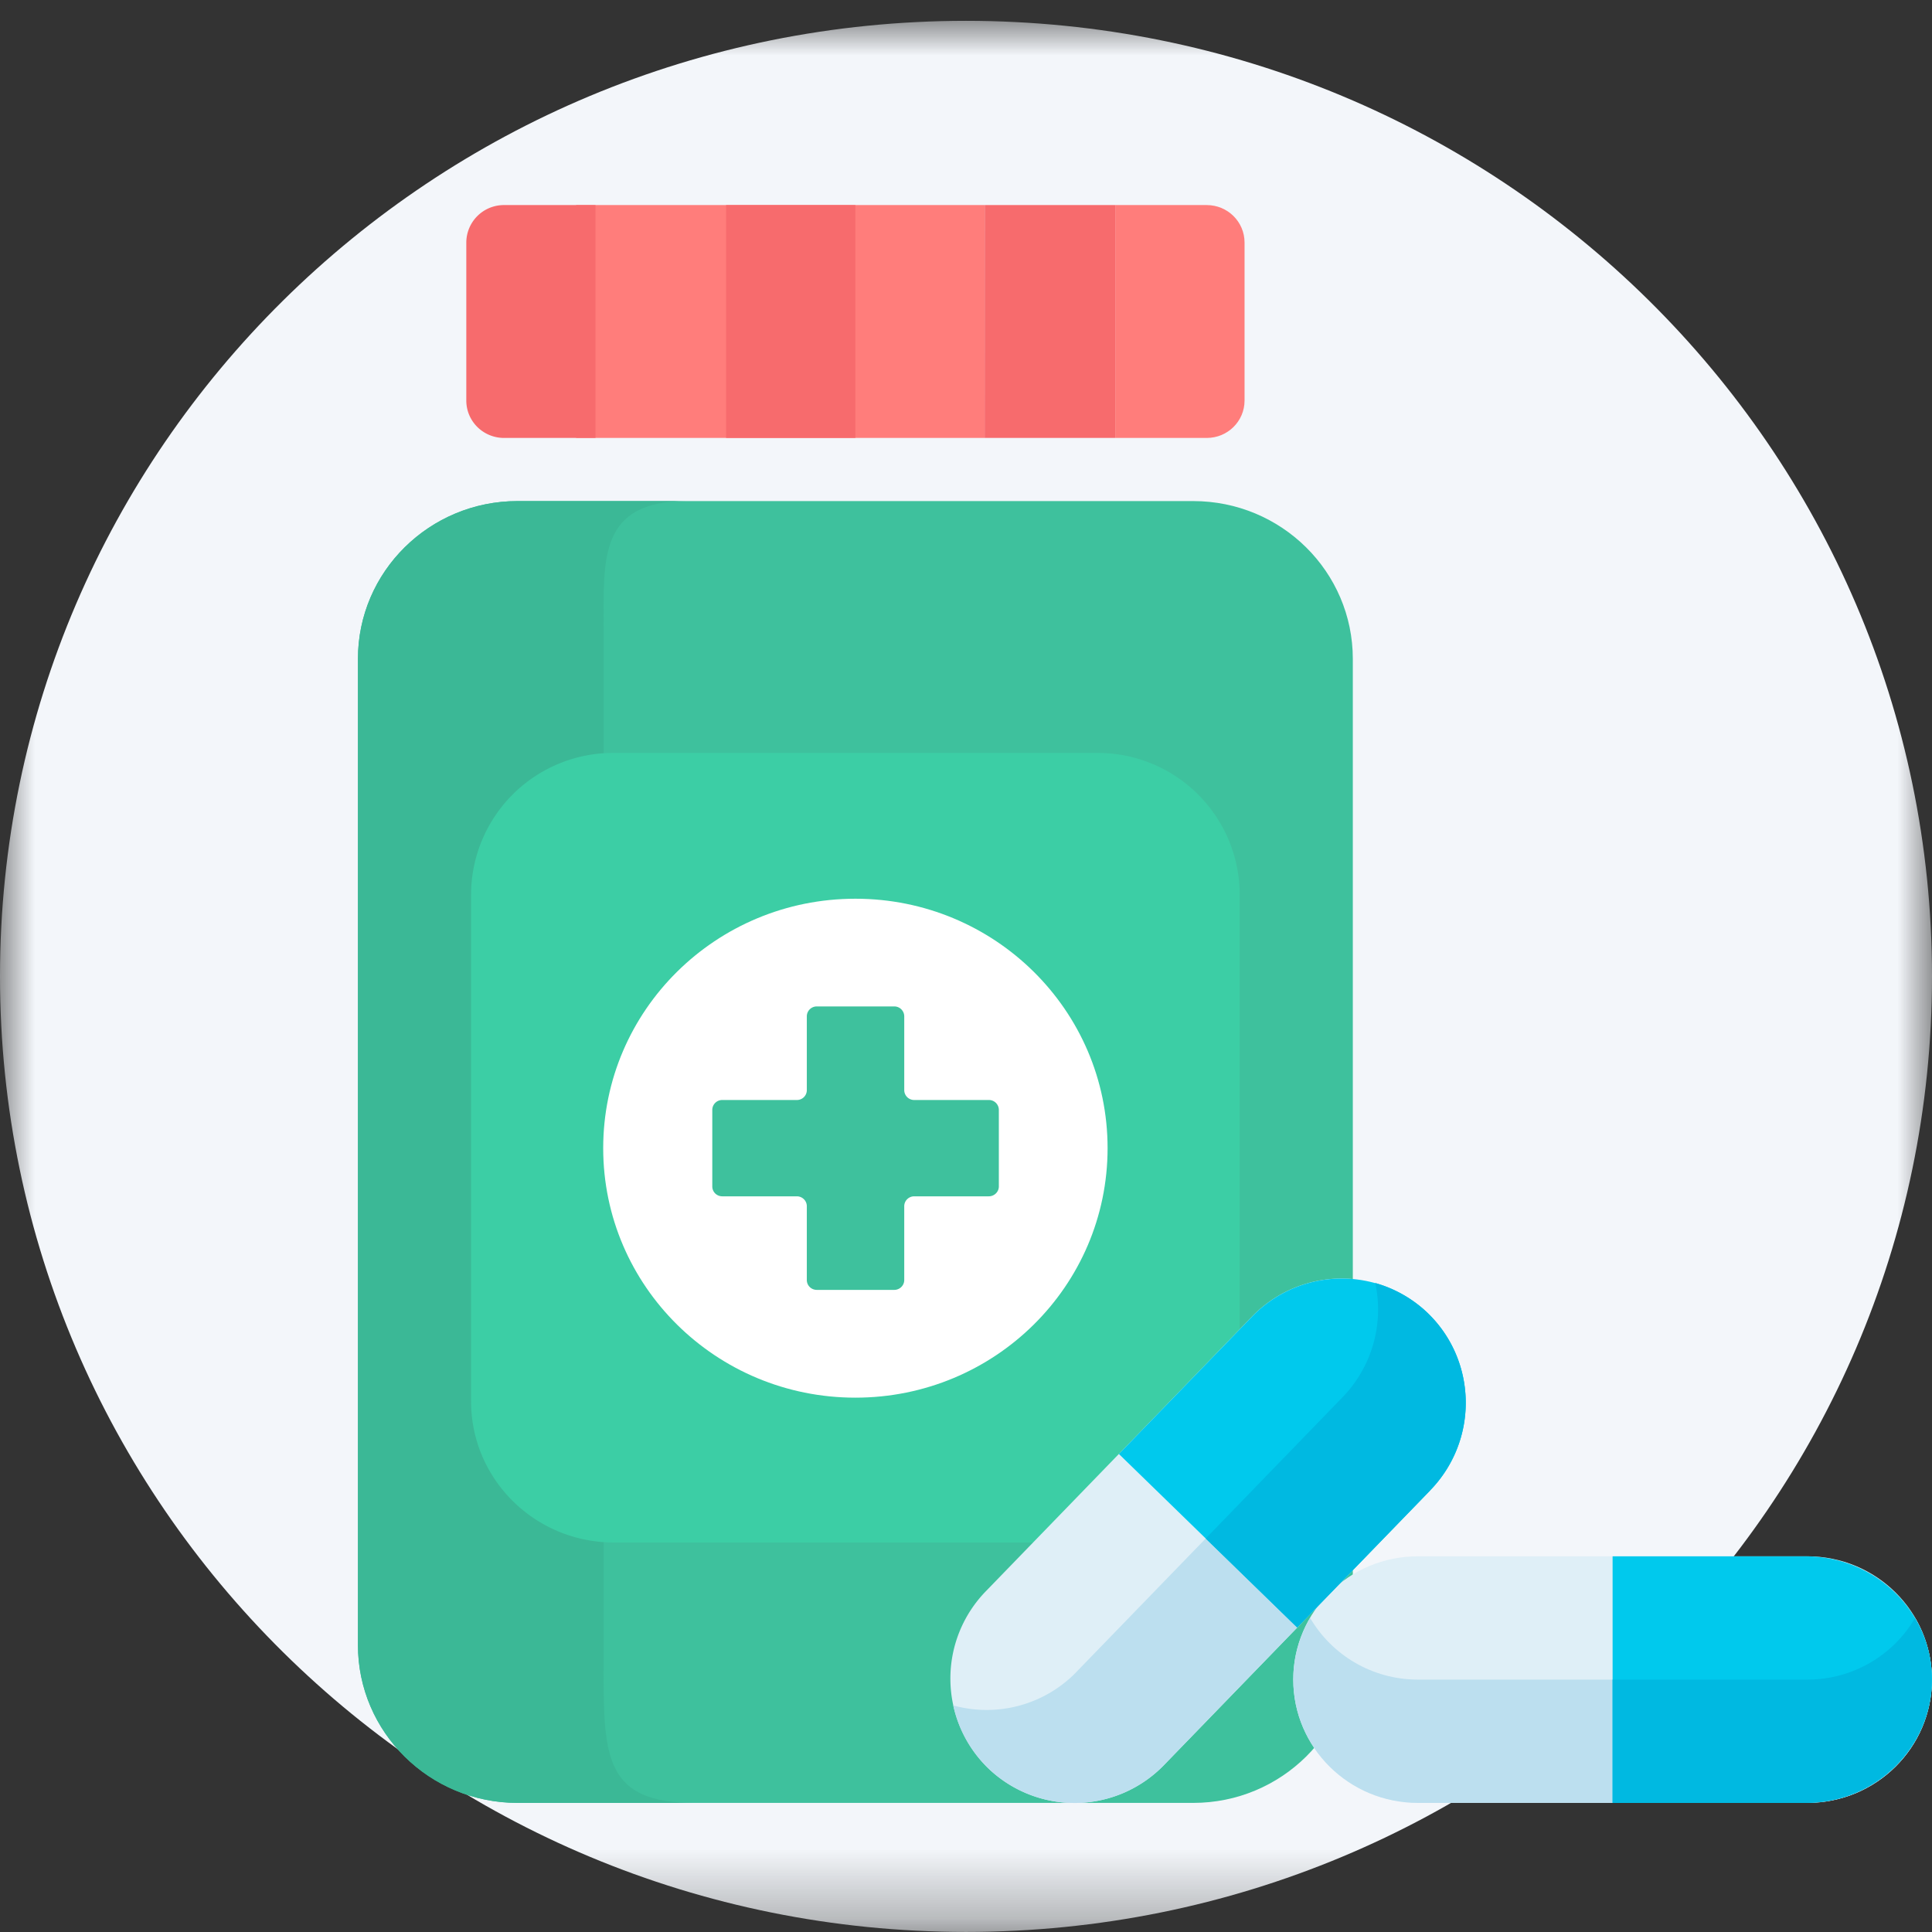
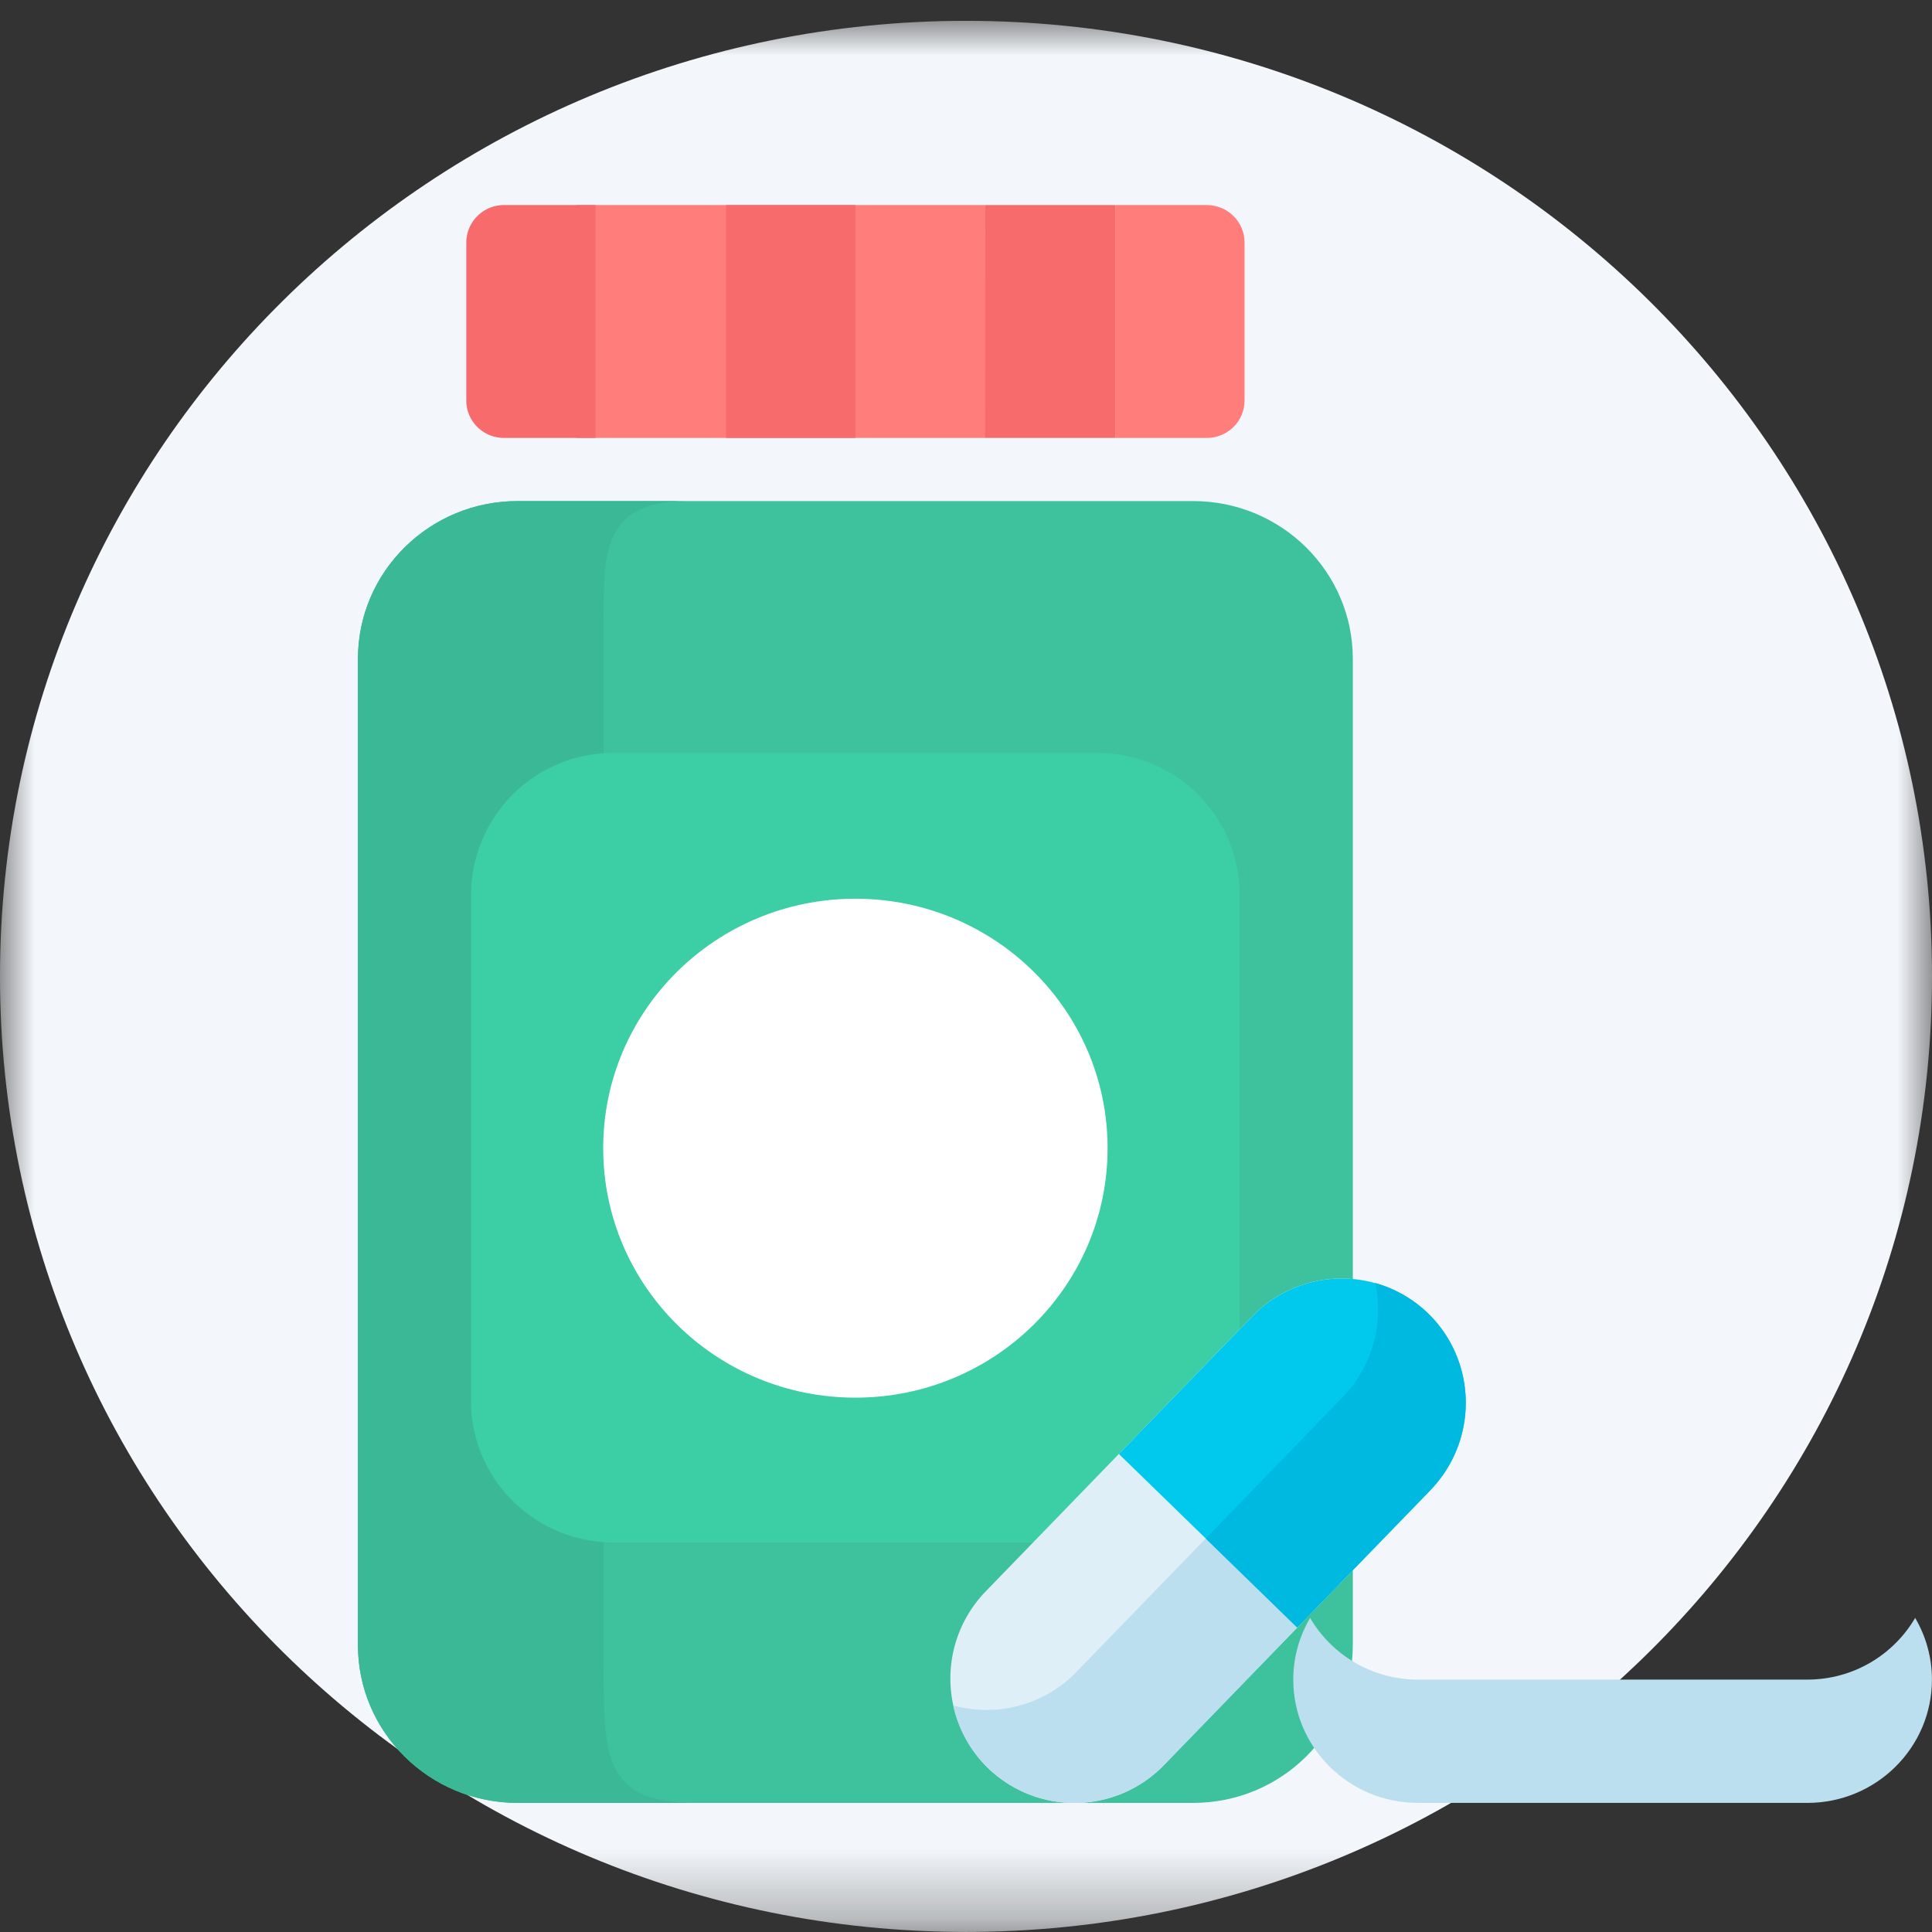
<svg xmlns="http://www.w3.org/2000/svg" xmlns:xlink="http://www.w3.org/1999/xlink" width="28" height="28" viewBox="0 0 28 28">
  <rect x="0" y="0" width="28" height="28" fill="#333333" stroke="none" />
  <defs>
    <path id="a" d="M0 0h28v27.7H0z" />
  </defs>
  <g fill="none" fill-rule="evenodd">
    <g transform="translate(0 .3)">
      <mask id="b" fill="#fff">
        <use xlink:href="#a" />
      </mask>
      <path fill="#F3F6FA" d="M28 13.85c0 7.649-6.268 13.849-14 13.849s-14-6.2-14-13.85C0 6.202 6.268.002 14 .002S28 6.2 28 13.85" mask="url(#b)" />
    </g>
    <path fill="#3EC19D" d="M17.293 26.129H7.501c-1.277 0-2.313-1.025-2.313-2.288V9.549c0-1.263 1.036-2.287 2.313-2.287h9.792c1.277 0 2.313 1.024 2.313 2.287v14.292c0 1.263-1.036 2.288-2.313 2.288" />
    <path fill="#3BB896" d="M8.748 24.22V9.099c0-1.003-.07-1.837 1.208-1.837H7.5c-1.277 0-2.313 1.024-2.313 2.287v14.292c0 1.263 1.036 2.288 2.313 2.288h2.563c-1.277 0-1.316-.646-1.316-1.91" />
    <path fill="#3CCEA5" d="M15.898 10.912H8.896a2.058 2.058 0 0 0-2.069 2.046v7.35c0 1.131.926 2.047 2.07 2.047h7a2.058 2.058 0 0 0 2.07-2.046v-7.35a2.058 2.058 0 0 0-2.07-2.047" />
    <path fill="#FFF" d="M12.397 13.025c2.019 0 3.655 1.618 3.655 3.615 0 1.998-1.636 3.616-3.655 3.616s-3.655-1.618-3.655-3.616c0-1.997 1.636-3.615 3.655-3.615" />
-     <path fill="#3EC19D" d="M14.33 15.942h-1.08a.144.144 0 0 1-.145-.143v-1.07a.144.144 0 0 0-.145-.143h-1.122a.144.144 0 0 0-.145.143v1.07a.143.143 0 0 1-.144.143h-1.081a.144.144 0 0 0-.145.143v1.11c0 .08.065.143.145.143h1.08c.08 0 .145.064.145.143v1.07c0 .08.065.143.145.143h1.122c.08 0 .145-.064.145-.143v-1.07c0-.079.065-.143.145-.143h1.08c.08 0 .146-.064.146-.143v-1.11a.144.144 0 0 0-.145-.143" />
    <path fill="#FF7D7B" d="M16.163 2.972h1.326c.303 0 .548.243.548.543v2.29c0 .3-.245.542-.548.542h-1.326V2.972zM8.35 6.347h5.92V2.972H8.35z" />
    <path fill="#F76B6D" d="M8.63 2.972H7.306a.545.545 0 0 0-.548.543v2.29c0 .3.245.542.548.542H8.63V2.972zm1.893 3.375h1.874V2.972h-1.874zm3.747 0h1.893V2.972h-1.892z" />
-     <path fill="#DFEFF7" d="M20.55 26.128h5.643c.998 0 1.806-.8 1.806-1.787 0-.986-.808-1.786-1.806-1.786H20.55c-.998 0-1.807.8-1.807 1.786 0 .987.81 1.787 1.807 1.787" />
    <path fill="#BCDFEF" d="M20.55 24.342h5.643c.668 0 1.25-.36 1.563-.894.154.263.243.568.243.894 0 .986-.808 1.787-1.806 1.787H20.55c-.998 0-1.807-.8-1.807-1.787 0-.326.09-.63.244-.894.312.534.895.894 1.563.894" />
-     <path fill="#00C9ED" d="M23.371 22.555h2.795c1.012 0 1.833.8 1.833 1.787 0 .986-.82 1.786-1.833 1.786h-2.795v-3.573z" />
-     <path fill="#00B9E1" d="M26.193 24.342c.667 0 1.248-.359 1.56-.89.697 1.177-.17 2.677-1.587 2.677h-2.795v-1.787h2.822z" />
    <path fill="#DFEFF7" d="m14.289 23.06 3.854-3.977a1.805 1.805 0 0 1 2.556-.046c.714.694.727 1.842.029 2.562l-3.854 3.977a1.805 1.805 0 0 1-2.556.047 1.815 1.815 0 0 1-.029-2.563" />
    <path fill="#BCDFEF" d="m15.604 24.227 3.854-3.977a1.82 1.82 0 0 0 .474-1.655c.28.078.544.225.767.442.714.695.727 1.842.028 2.562l-3.854 3.977a1.804 1.804 0 0 1-2.555.047 1.788 1.788 0 0 1-.503-.907 1.813 1.813 0 0 0 1.79-.489" />
    <path fill="#00C9ED" d="m18.8 23.588 1.928-1.989a1.815 1.815 0 0 0-.029-2.562 1.805 1.805 0 0 0-2.556.047l-1.927 1.988 2.585 2.516z" />
    <path fill="#00B9E1" d="M20.728 21.6 18.8 23.587l-1.326-1.29 1.983-2.047a1.825 1.825 0 0 0 .474-1.656c.293.082.56.24.767.442.714.695.727 1.842.029 2.562" />
  </g>
</svg>